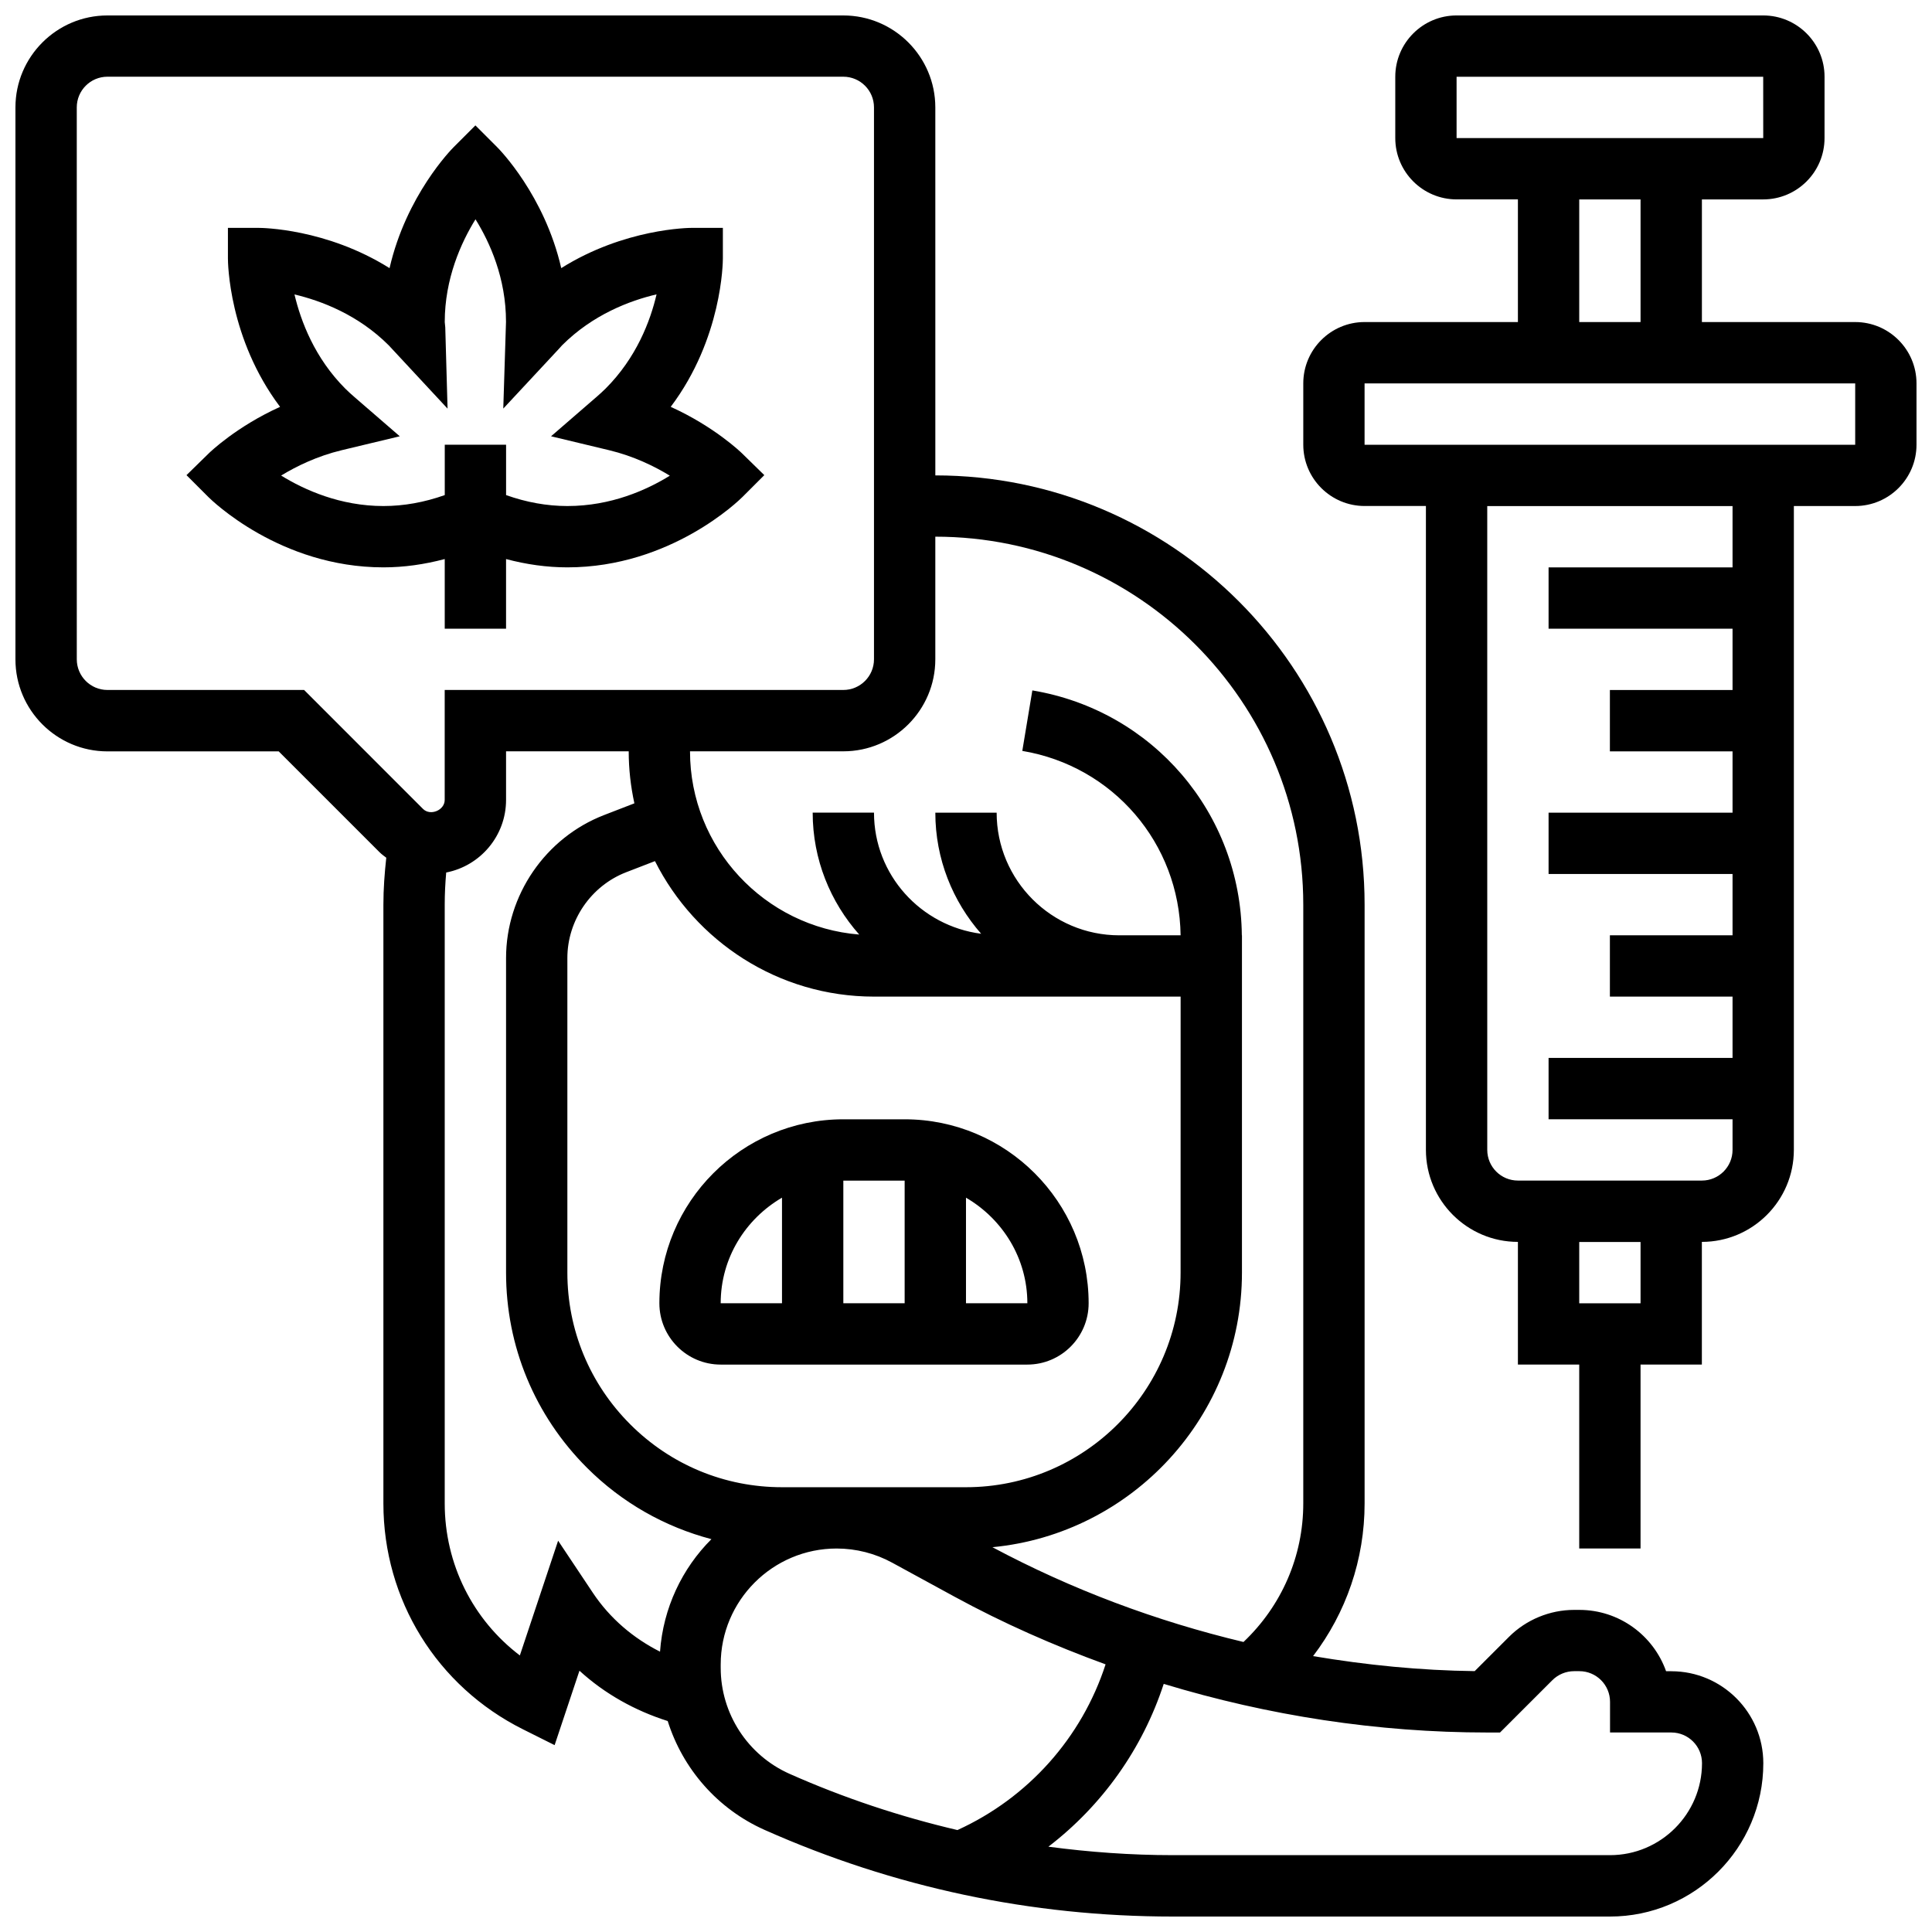
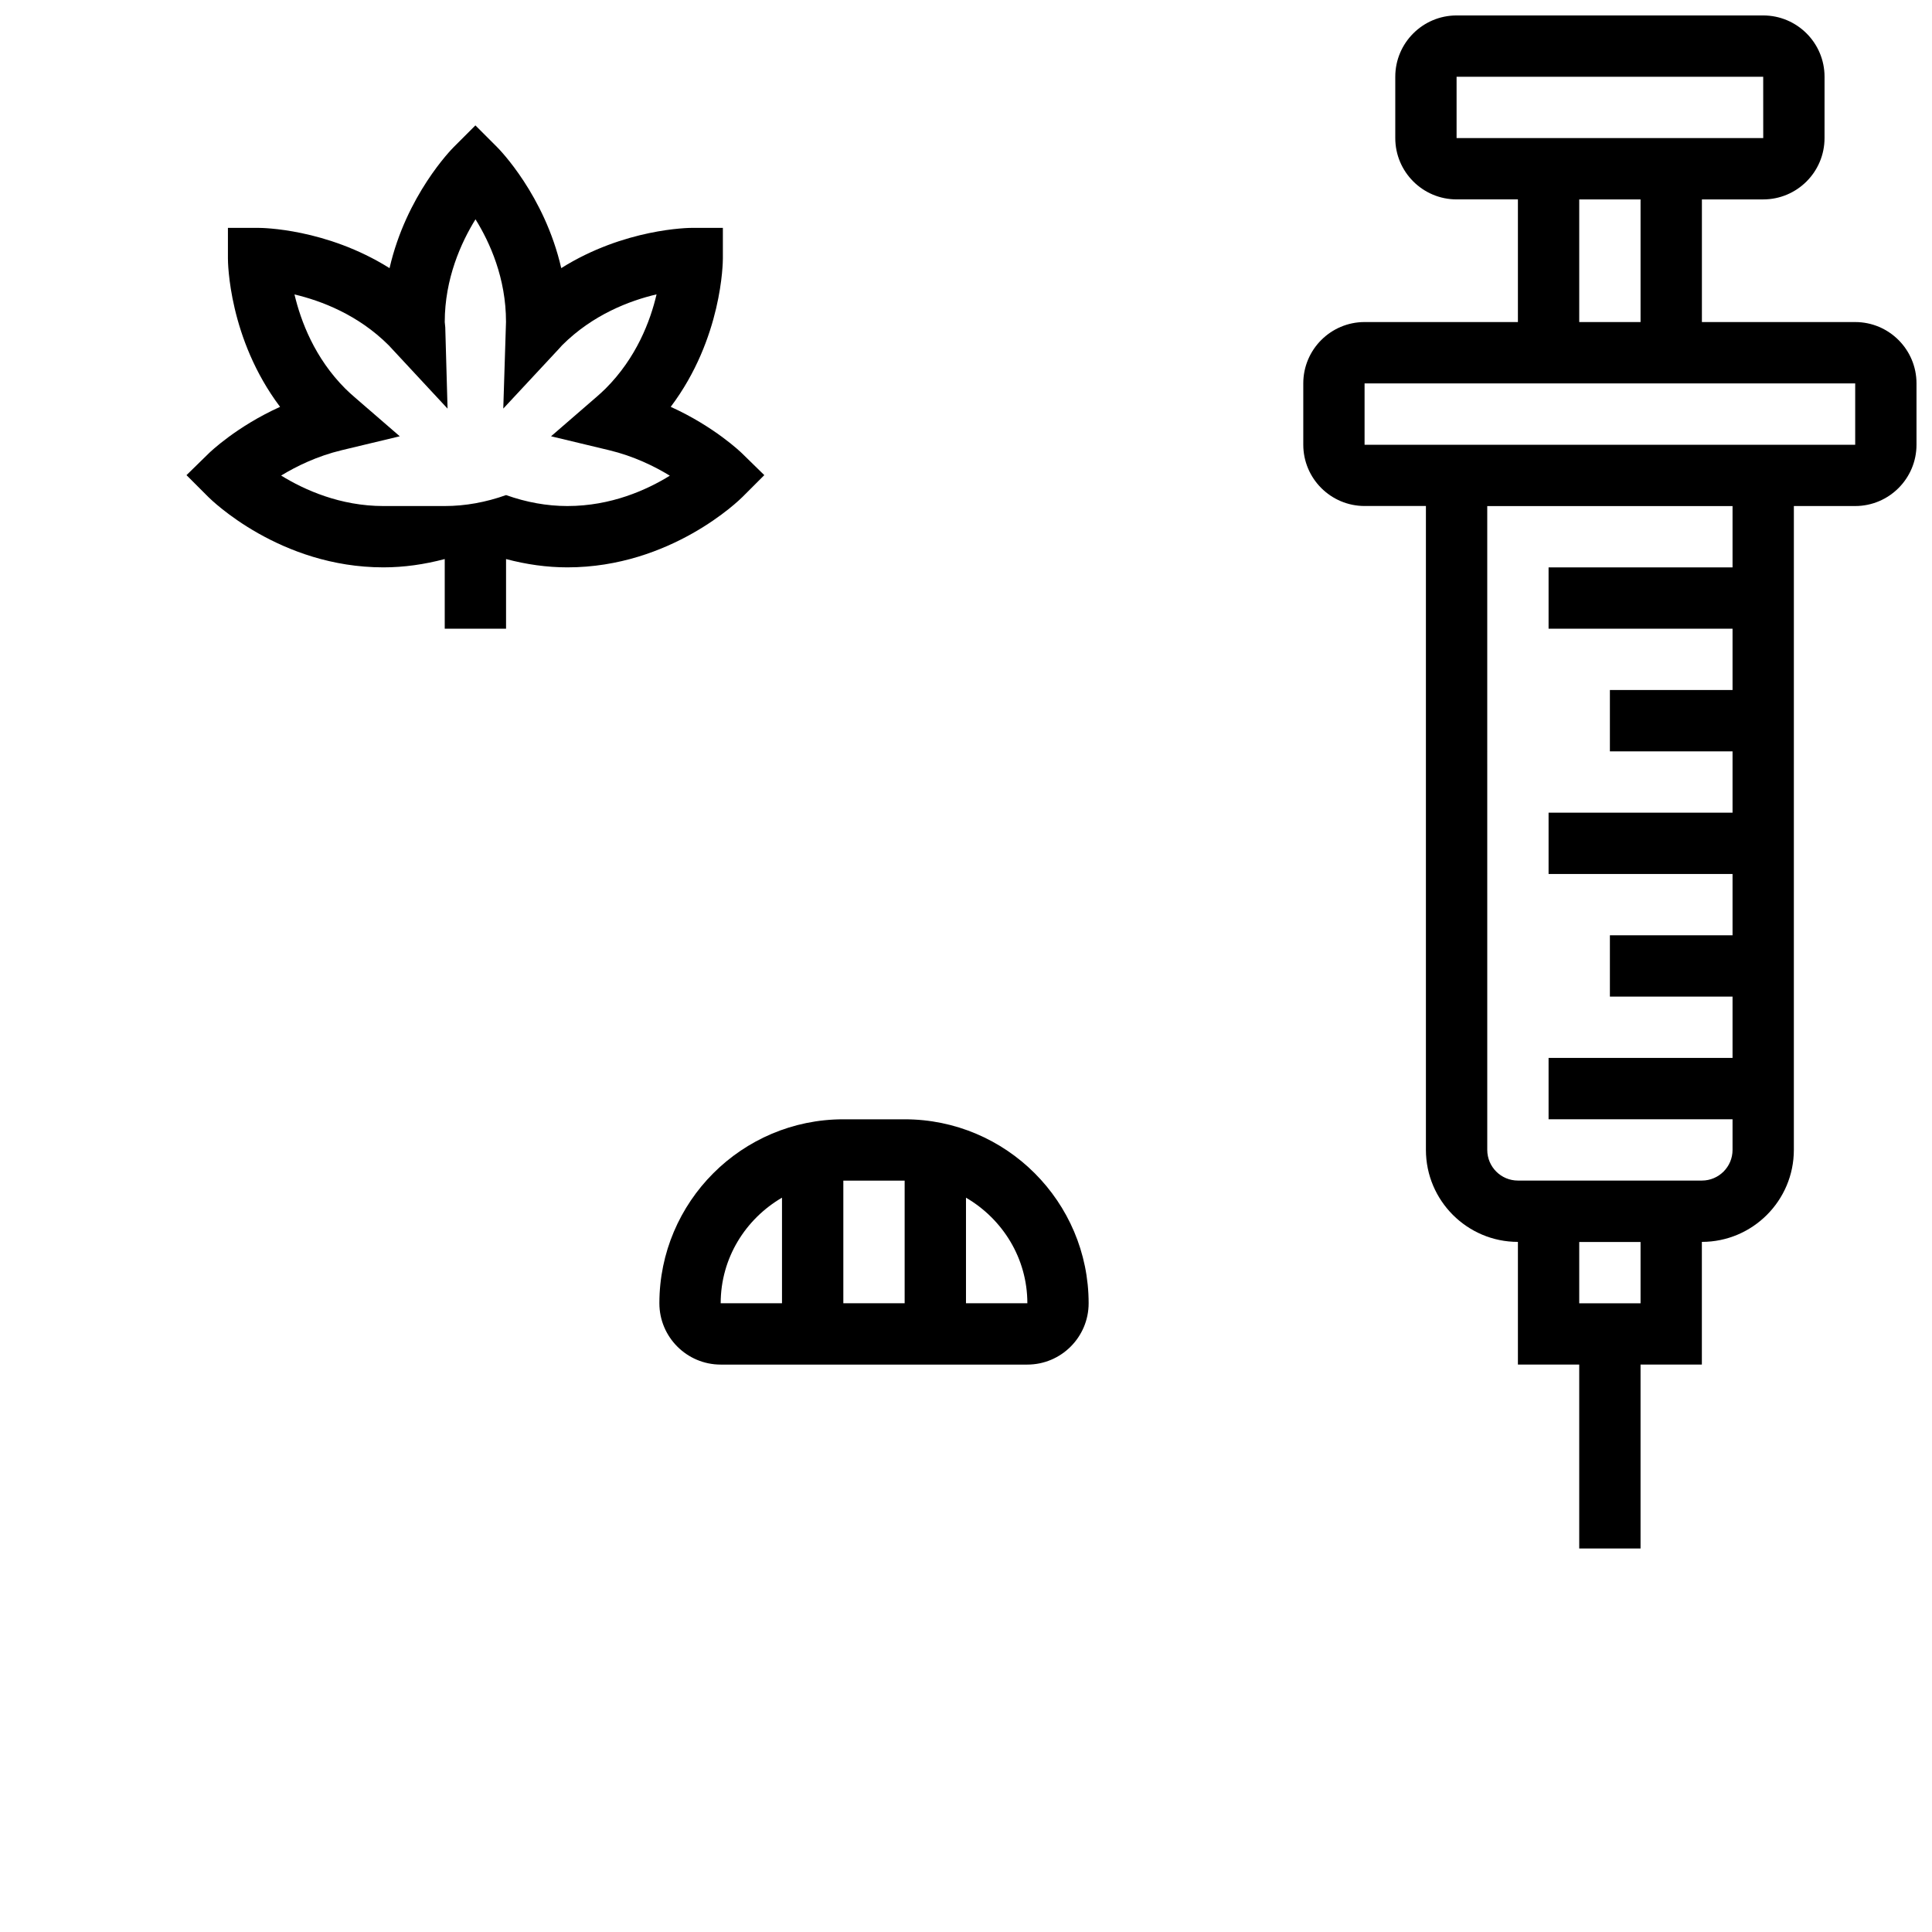
<svg xmlns="http://www.w3.org/2000/svg" width="800px" height="800px" version="1.1" viewBox="144 144 512 512">
  <defs>
    <clipPath id="b">
      <path d="m489 148.09h162.9v406.91h-162.9z" />
    </clipPath>
    <clipPath id="a">
-       <path d="m148.09 148.09h463.91v503.81h-463.91z" />
-     </clipPath>
+       </clipPath>
  </defs>
  <g clip-path="url(#b)">
    <path d="m635.65 229.35h-40.629v-32.504h16.25c8.965 0 16.25-7.289 16.25-16.25l0.004-16.254c0-8.965-7.289-16.25-16.25-16.25h-81.262c-8.965 0-16.25 7.289-16.25 16.25v16.25c0 8.965 7.289 16.25 16.25 16.25h16.25v32.504h-40.629c-8.965 0-16.25 7.289-16.25 16.25v16.25c0 8.965 7.289 16.25 16.25 16.25h16.25v170.64c0 13.441 10.938 24.379 24.379 24.379v32.504h16.25v48.754h16.25v-48.754h16.25v-32.504c13.441 0 24.379-10.938 24.379-24.379l0.004-170.63h16.25c8.965 0 16.25-7.289 16.25-16.25v-16.25c0.004-8.969-7.285-16.258-16.246-16.258zm-105.64-65.008h81.258l0.008 16.25-81.266 0.004zm32.504 32.504h16.25v32.504h-16.25zm16.25 292.54h-16.25v-16.25h16.25zm24.379-195.02h-48.754v16.25h48.754v16.25h-32.504v16.25h32.504v16.25h-48.754v16.25h48.754v16.25h-32.504v16.25h32.504v16.25h-48.754v16.25h48.754v8.125c0 4.484-3.641 8.125-8.125 8.125h-48.754c-4.484 0-8.125-3.641-8.125-8.125l-0.004-170.62h65.008zm32.504-32.504h-130.02v-16.25h130.02z" />
  </g>
-   <path d="m261.86 310.61h16.25v-18.453c5.375 1.422 10.805 2.199 16.254 2.199 27.426 0 45.609-17.867 46.375-18.633l5.809-5.809-5.875-5.746c-0.383-0.367-7.363-7.109-18.926-12.352 13.652-18.105 13.82-38.348 13.82-39.305v-8.125h-8.125c-0.871 0-17.934 0.145-34.707 10.668-4.43-19.301-16.391-31.465-17.008-32.082l-5.738-5.742-5.746 5.746c-0.617 0.617-12.578 12.781-17.008 32.082-16.773-10.516-33.836-10.668-34.707-10.668h-8.125v8.125c0 0.957 0.172 21.184 13.82 39.305-11.562 5.234-18.543 11.977-18.926 12.352l-5.875 5.746 5.809 5.809c0.77 0.762 18.953 18.629 46.379 18.629 5.453 0 10.879-0.781 16.25-2.203zm-16.25-32.504c-11.434 0-20.926-4.266-27.109-8.078 4.07-2.477 9.562-5.16 16.059-6.719l15.383-3.688-11.961-10.352c-0.844-0.73-1.676-1.48-2.469-2.266-8.125-8.125-11.809-17.91-13.473-24.973 7.07 1.676 16.844 5.356 24.973 13.48l15.594 16.781-0.609-21.543-0.137-1.402c0-11.516 4.332-21.055 8.148-27.23 3.812 6.129 8.094 15.602 8.086 27.191l-0.723 22.973 14.691-15.781 0.902-1c8.148-8.141 17.957-11.832 25.027-13.488-1.641 7.027-5.305 16.766-13.504 24.965-0.82 0.812-1.648 1.559-2.496 2.293l-11.961 10.352 15.383 3.688c6.523 1.566 12.02 4.258 16.098 6.754-6.133 3.793-15.582 8.043-27.148 8.043-5.43 0-10.871-0.992-16.25-2.902v-13.352h-16.25v13.352c-5.383 1.91-10.824 2.902-16.254 2.902z" />
+   <path d="m261.86 310.61h16.25v-18.453c5.375 1.422 10.805 2.199 16.254 2.199 27.426 0 45.609-17.867 46.375-18.633l5.809-5.809-5.875-5.746c-0.383-0.367-7.363-7.109-18.926-12.352 13.652-18.105 13.82-38.348 13.82-39.305v-8.125h-8.125c-0.871 0-17.934 0.145-34.707 10.668-4.43-19.301-16.391-31.465-17.008-32.082l-5.738-5.742-5.746 5.746c-0.617 0.617-12.578 12.781-17.008 32.082-16.773-10.516-33.836-10.668-34.707-10.668h-8.125v8.125c0 0.957 0.172 21.184 13.82 39.305-11.562 5.234-18.543 11.977-18.926 12.352l-5.875 5.746 5.809 5.809c0.77 0.762 18.953 18.629 46.379 18.629 5.453 0 10.879-0.781 16.25-2.203zm-16.25-32.504c-11.434 0-20.926-4.266-27.109-8.078 4.07-2.477 9.562-5.16 16.059-6.719l15.383-3.688-11.961-10.352c-0.844-0.73-1.676-1.48-2.469-2.266-8.125-8.125-11.809-17.91-13.473-24.973 7.07 1.676 16.844 5.356 24.973 13.48l15.594 16.781-0.609-21.543-0.137-1.402c0-11.516 4.332-21.055 8.148-27.23 3.812 6.129 8.094 15.602 8.086 27.191l-0.723 22.973 14.691-15.781 0.902-1c8.148-8.141 17.957-11.832 25.027-13.488-1.641 7.027-5.305 16.766-13.504 24.965-0.82 0.812-1.648 1.559-2.496 2.293l-11.961 10.352 15.383 3.688c6.523 1.566 12.02 4.258 16.098 6.754-6.133 3.793-15.582 8.043-27.148 8.043-5.43 0-10.871-0.992-16.25-2.902v-13.352v13.352c-5.383 1.91-10.824 2.902-16.254 2.902z" />
  <g clip-path="url(#a)">
    <path d="m586.92 586.89h-1.391c-3.356-9.457-12.391-16.25-22.988-16.25h-1.398c-6.41 0-12.691 2.594-17.234 7.133l-9.102 9.094c-14.375-0.172-28.684-1.602-42.824-3.981 8.77-11.516 13.652-25.613 13.652-40.461v-158.68c0-62.73-51.031-113.76-113.76-113.76l-0.004-97.512c0-13.441-10.938-24.379-24.379-24.379h-195.02c-13.441 0-24.379 10.938-24.379 24.379v146.27c0 13.441 10.938 24.379 24.379 24.379h45.391l26.75 26.75c0.535 0.535 1.16 0.969 1.754 1.43-0.453 4.137-0.762 8.289-0.762 12.449v158.68c0 25.516 14.172 48.445 36.996 59.855l8.379 4.191 6.582-19.723c6.68 6.102 14.66 10.57 23.387 13.336 3.981 12.645 13.188 23.297 25.688 28.855 34.258 15.238 70.645 22.957 108.15 22.957h115.88c22.402 0 40.629-18.227 40.629-40.629 0-13.441-10.938-24.379-24.375-24.379zm-97.539-203.15v158.68c0 14.035-5.762 27.172-15.844 36.723-23.109-5.508-45.512-13.902-66.535-25.117 37.055-3.543 66.129-34.812 66.129-72.777v-89.387h-0.031c-0.316-32.332-23.559-59.57-55.516-64.895l-2.664 16.031c24.094 4.023 41.637 24.516 41.953 48.871h-16.246c-17.926 0-32.504-14.578-32.504-32.504h-16.25c0 12.293 4.606 23.5 12.141 32.09-15.969-2.055-28.395-15.586-28.395-32.098h-16.25c0 12.398 4.688 23.695 12.336 32.309-25.055-2.004-44.844-22.996-44.844-48.559h40.629c13.441 0 24.379-10.938 24.379-24.379v-32.504c53.77 0 97.512 43.742 97.512 97.512zm-138.14 154.39c-15.195 0-29.48-5.922-40.223-16.668-10.742-10.742-16.66-25.027-16.66-40.223v-83.348c0-9.996 6.266-19.129 15.586-22.738l7.629-2.949c10.703 21.258 32.668 35.91 58.047 35.91h81.258l-0.008 73.133c0 31.359-25.523 56.883-56.883 56.883zm-126.65-211.28h-52.117c-4.484 0-8.125-3.648-8.125-8.125l-0.004-146.27c0-4.477 3.641-8.125 8.125-8.125h195.02c4.484 0 8.125 3.648 8.125 8.125v146.27c0 4.477-3.641 8.125-8.125 8.125h-105.64v29.141c0 2.746-3.812 4.316-5.746 2.383zm94.32 254.86c-7.102-3.59-13.277-8.824-17.789-15.586l-9.215-13.82-10.141 30.406c-12.465-9.473-19.91-24.207-19.91-40.297v-158.68c0-2.844 0.145-5.68 0.391-8.508 9.027-1.754 15.863-9.703 15.863-19.234v-12.887h32.504c0 4.738 0.535 9.336 1.504 13.789l-8.027 3.106c-15.539 6.004-25.98 21.23-25.98 37.891v83.348c-0.008 19.535 7.606 37.898 21.422 51.715 9.281 9.281 20.641 15.684 33 18.941-7.762 7.75-12.785 18.219-13.621 29.82zm16.082 4.301v-0.902c0-16.953 13.781-30.734 30.723-30.734 5.137 0 10.215 1.293 14.715 3.754l16.496 8.996c12.887 7.027 26.312 12.938 40.062 17.949-6.297 19.422-20.512 35.379-39.258 43.914-15.172-3.559-30.051-8.484-44.496-14.902-11.086-4.934-18.242-15.945-18.242-28.074zm235.68 49.625h-115.88c-11.109 0-22.094-0.805-32.957-2.242 14.238-10.922 24.938-25.922 30.562-43.148 27.738 8.426 56.676 12.887 85.758 12.887h3.363l13.879-13.871c1.52-1.52 3.617-2.383 5.754-2.383h1.398c4.484 0 8.125 3.641 8.125 8.125v8.125h16.25c4.484 0 8.125 3.641 8.125 8.125 0.004 13.445-10.934 24.383-24.375 24.383z" />
  </g>
  <path d="m432.5 489.38c0-26.891-21.867-48.754-48.754-48.754h-16.25c-26.891 0-48.754 21.867-48.754 48.754 0 8.965 7.289 16.25 16.25 16.25h81.258c8.961 0.004 16.25-7.285 16.25-16.25zm-16.238 0h-16.266v-27.984c9.668 5.641 16.258 16.008 16.266 27.984zm-32.52-32.504v32.504h-16.25v-32.504zm-32.504 4.519v27.984h-16.25c0-11.977 6.582-22.344 16.25-27.984z" />
</svg>